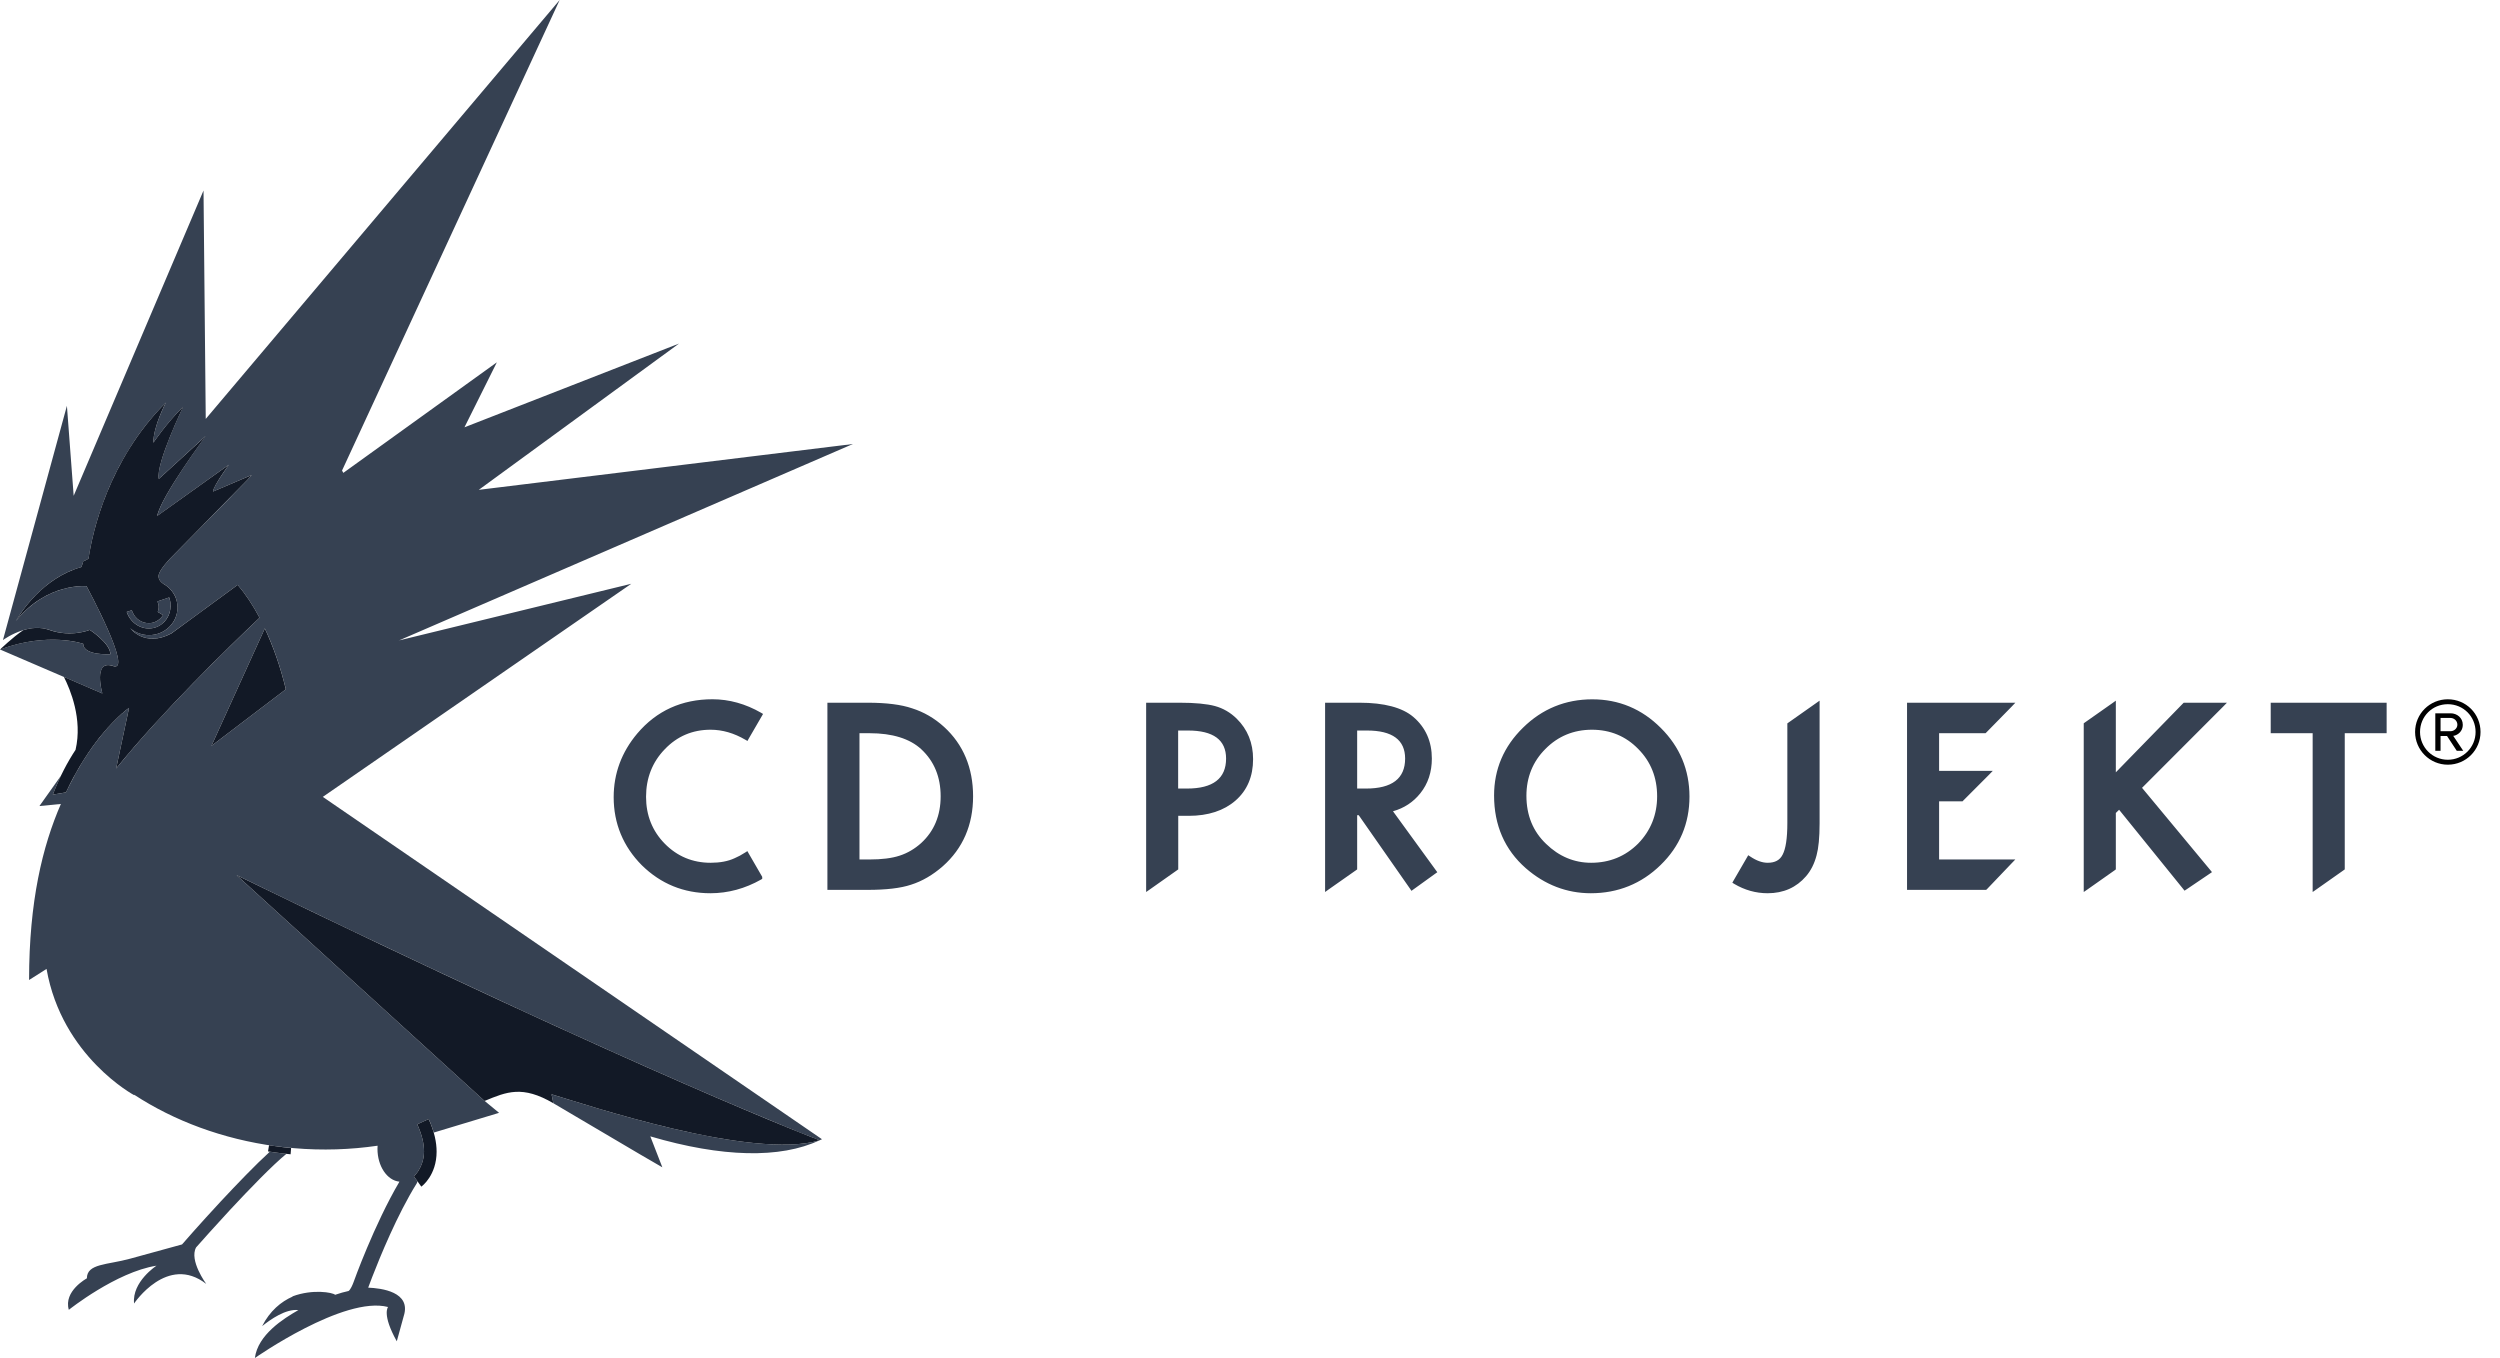
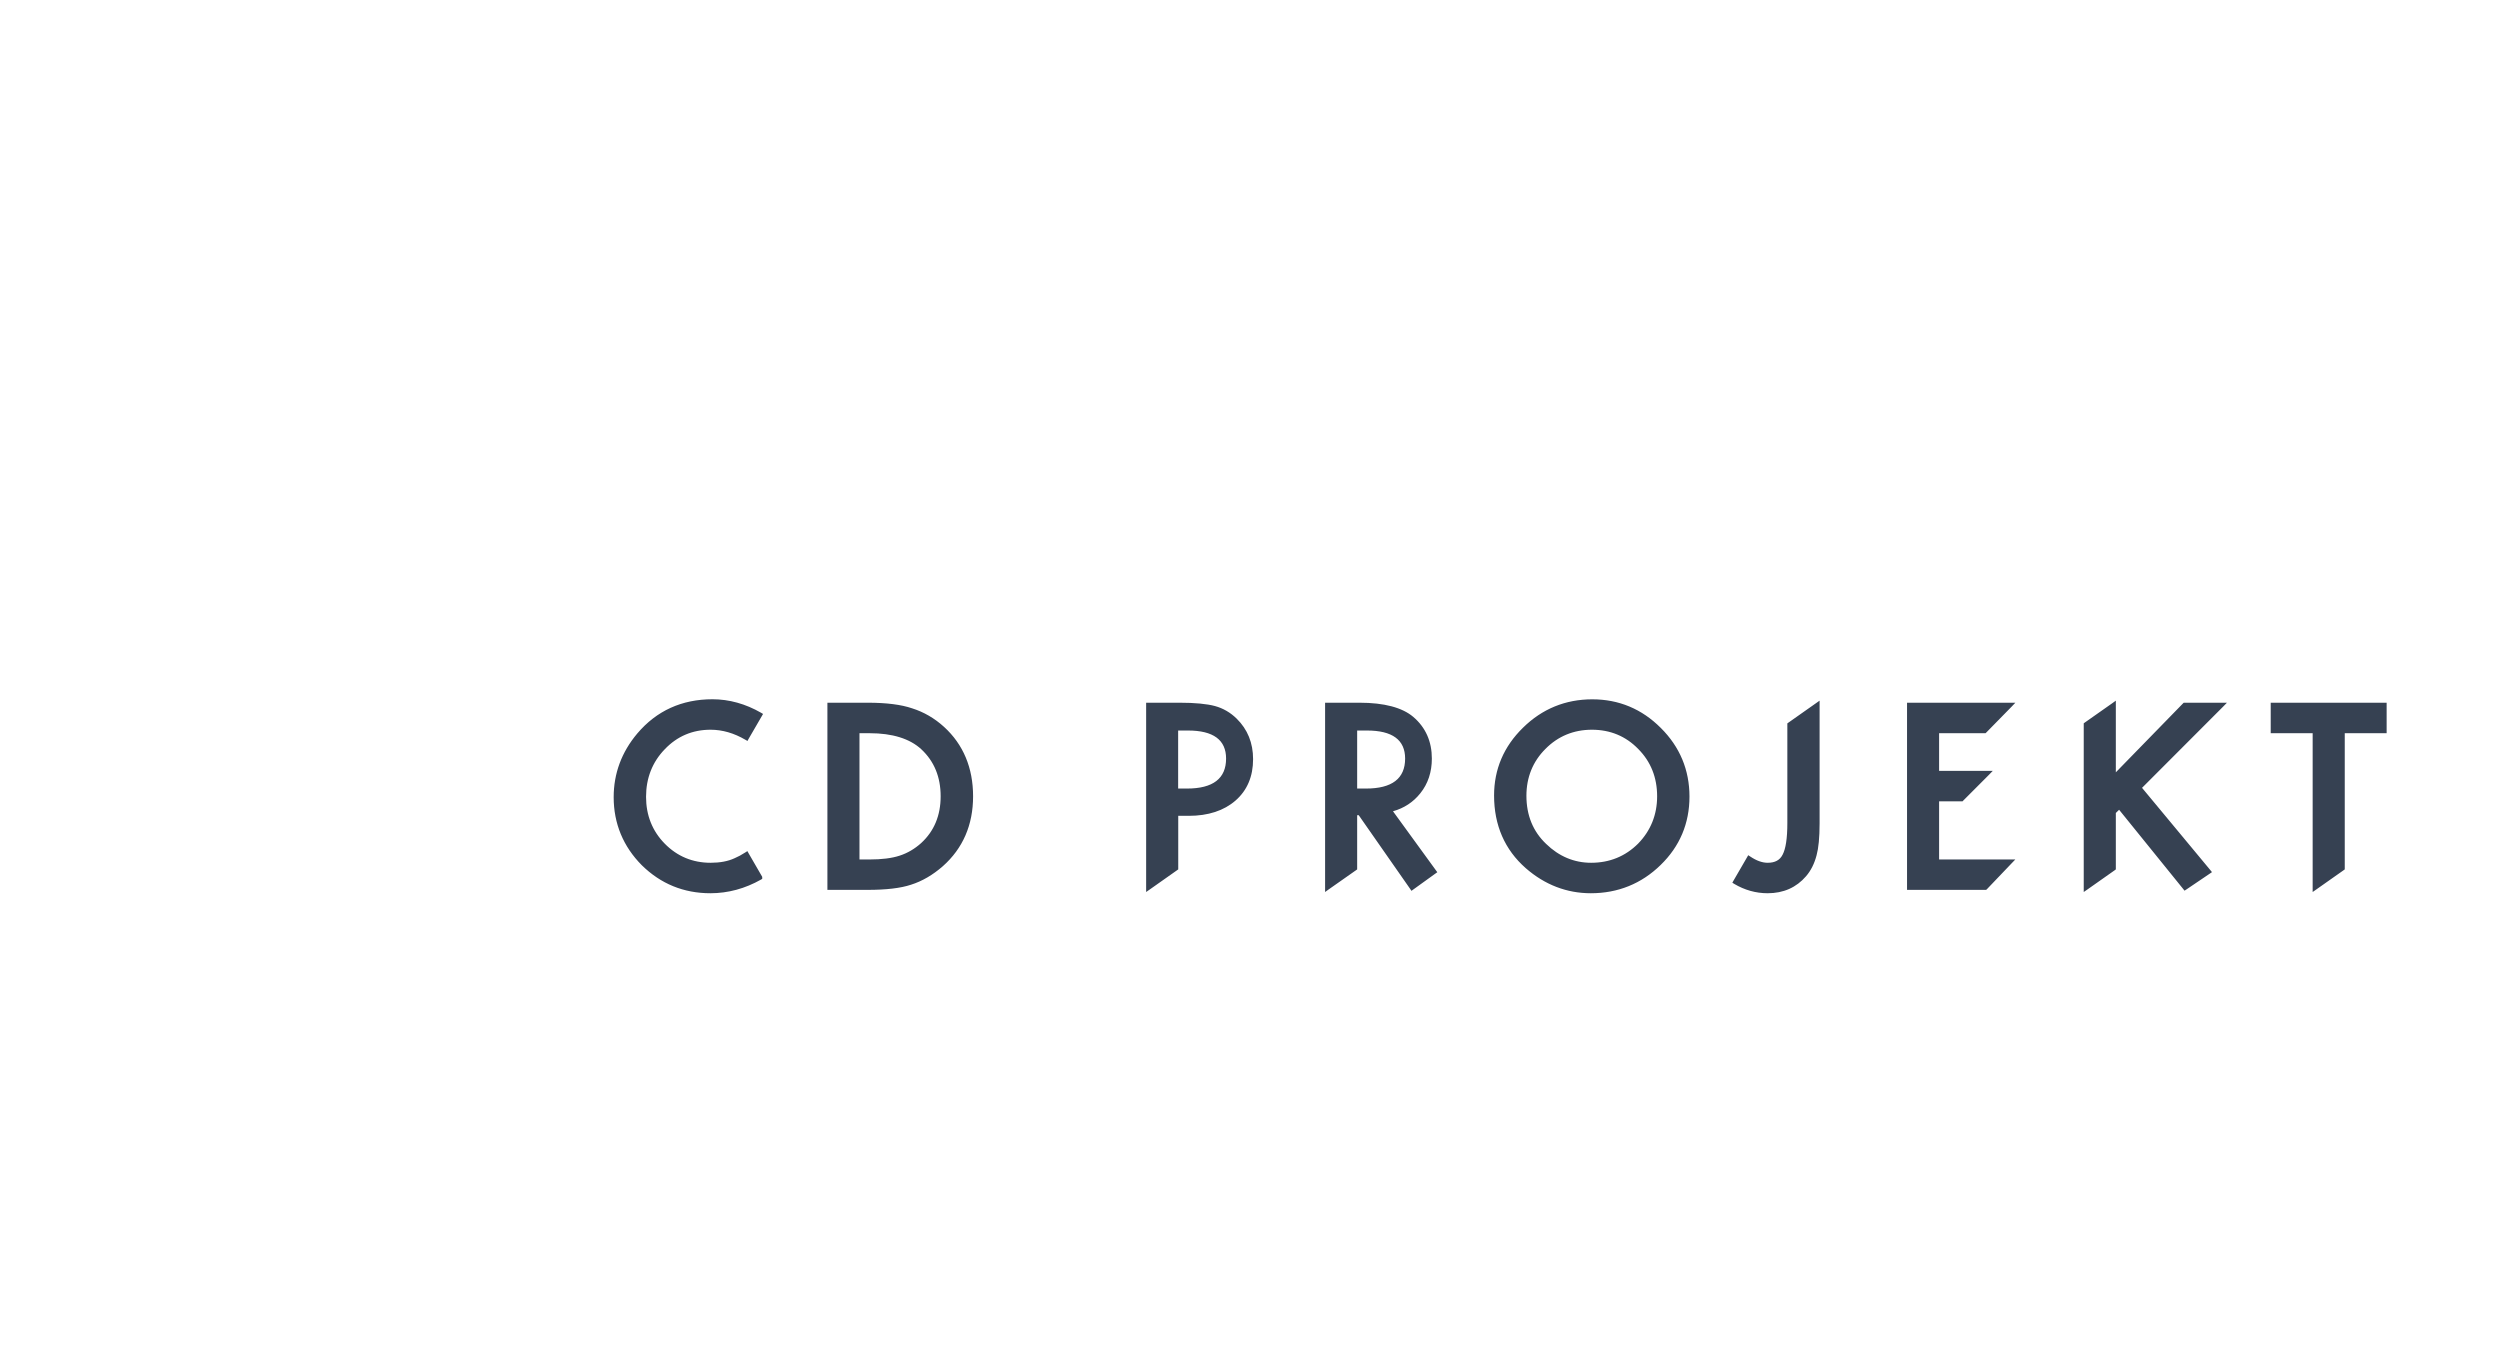
<svg xmlns="http://www.w3.org/2000/svg" width="81" height="44" viewBox="0 0 81 44" fill="none">
-   <path d="M7.449 39.205C8.086 38.52 8.834 37.747 9.281 37.383C9.155 37.373 8.957 37.348 8.742 37.316C8.276 37.74 7.682 38.36 7.15 38.929C6.475 39.656 5.92 40.292 5.92 40.295C5.911 40.3 5.908 40.312 5.9 40.319C5.459 40.441 4.711 40.646 4.214 40.782C3.476 40.986 2.815 40.936 2.815 41.418C2.815 41.418 2.051 41.828 2.23 42.438C2.23 42.438 3.761 41.215 5.071 41.008C5.071 41.008 4.271 41.528 4.344 42.234C4.344 42.234 5.422 40.62 6.682 41.599C6.682 41.599 6.12 40.836 6.354 40.416C6.556 40.188 6.973 39.719 7.449 39.205ZM5.024 20.15C4.958 20.179 4.889 20.19 4.818 20.19C4.595 20.19 4.386 20.054 4.295 19.833C4.287 19.815 4.276 19.794 4.273 19.771L4.107 19.826C4.246 20.233 4.667 20.456 5.046 20.325C5.142 20.291 5.227 20.24 5.293 20.175C5.502 19.979 5.586 19.659 5.483 19.356L5.101 19.486C5.125 19.543 5.142 19.603 5.142 19.668C5.142 19.724 5.132 19.775 5.11 19.824L5.283 19.93C5.253 19.976 5.216 20.021 5.172 20.059C5.132 20.097 5.081 20.127 5.024 20.15ZM20.454 18.914L12.923 20.751V20.743L12.926 20.751L27.634 14.386L15.512 15.871L22.001 11.131L15.048 13.845L16.098 11.739L11.124 15.321L11.082 15.246L18.133 2.95695e-07L6.666 13.573L6.594 6.173L2.387 16.064L2.168 13.148L0.096 20.736L0.099 20.733V20.736C0.099 20.736 0.379 20.529 0.754 20.416C0.785 20.407 0.815 20.4 0.845 20.391C0.849 20.391 0.853 20.388 0.857 20.388C0.887 20.382 0.918 20.375 0.948 20.37C0.952 20.37 0.956 20.366 0.962 20.366C0.993 20.361 1.023 20.357 1.058 20.355V20.351C1.09 20.349 1.122 20.347 1.152 20.344H1.172C1.203 20.341 1.235 20.341 1.269 20.344C1.272 20.344 1.273 20.344 1.281 20.347C1.31 20.347 1.338 20.349 1.368 20.355C1.374 20.357 1.378 20.357 1.384 20.357C1.418 20.361 1.447 20.366 1.478 20.375C1.486 20.375 1.494 20.377 1.498 20.379C1.529 20.387 1.562 20.396 1.597 20.407C2.306 20.664 2.909 20.407 2.909 20.407C2.909 20.407 3.577 20.836 3.577 21.196H3.575V21.197C3.575 21.197 2.697 21.249 2.697 20.86C2.697 20.86 1.573 20.461 0 21.043L3.317 22.469C3.314 22.454 3.139 21.837 3.331 21.622C3.392 21.548 3.498 21.522 3.665 21.578C3.725 21.6 3.769 21.594 3.797 21.568C4.054 21.302 2.804 18.993 2.804 18.993C2.804 18.993 1.681 18.884 0.709 19.9C0.645 19.967 0.578 20.039 0.515 20.119C0.614 19.945 0.93 19.444 1.455 19.009C1.77 18.744 2.165 18.507 2.634 18.373C2.763 18.065 2.599 18.266 2.865 18.104C2.867 18.104 2.867 18.101 2.867 18.101C2.991 17.287 3.452 15.189 5.042 13.396C5.149 13.277 5.259 13.156 5.376 13.042C5.376 13.042 4.968 13.809 4.968 14.342C4.98 14.328 5.383 13.725 5.939 13.172V13.17C5.939 13.17 5.932 13.178 5.924 13.194C5.82 13.415 5.062 15.033 5.142 15.506C5.144 15.51 5.145 15.513 5.145 15.518L6.678 14.113C6.678 14.113 6.674 14.116 6.671 14.117C6.627 14.178 5.233 16.064 5.095 16.71V16.715L7.415 15.057L7.413 15.06C7.406 15.074 7.121 15.47 7.001 15.688C6.916 15.844 6.904 15.896 6.904 15.913L6.908 15.925L8.157 15.389C8.157 15.389 8.103 15.454 8.015 15.549L7.551 16.021L7.436 16.143L6.591 16.997L6.575 17.016L5.932 17.67L5.519 18.09C5.519 18.09 5.182 18.441 5.142 18.623C5.101 18.802 5.291 18.913 5.291 18.913H5.289C5.461 19.009 5.6 19.157 5.681 19.334C5.726 19.442 5.751 19.559 5.751 19.684C5.751 19.93 5.651 20.153 5.483 20.314C5.318 20.476 5.085 20.578 4.828 20.578C4.595 20.578 4.388 20.493 4.226 20.358C4.254 20.396 4.711 20.97 5.55 20.523L6.586 19.768L6.631 19.733L7.702 18.95C7.955 19.248 8.194 19.607 8.41 20.015C7.773 20.62 6.688 21.669 5.604 22.816C4.958 23.498 4.313 24.219 3.763 24.9L4.15 23.085L4.182 22.935C4.182 22.935 4.18 22.935 4.18 22.938C4.176 22.939 4.173 22.939 4.17 22.942C4.17 22.943 4.165 22.946 4.165 22.946C4.162 22.948 4.157 22.948 4.155 22.954C4.153 22.954 4.15 22.956 4.15 22.96C4.146 22.962 4.139 22.965 4.135 22.968C4.133 22.969 4.131 22.975 4.125 22.977C4.121 22.979 4.115 22.985 4.11 22.986C4.107 22.992 4.103 22.994 4.096 22.998C4.092 23.003 4.089 23.007 4.08 23.009C4.074 23.015 4.071 23.021 4.064 23.024C4.059 23.028 4.052 23.036 4.046 23.037C4.04 23.045 4.034 23.052 4.028 23.054C4.02 23.061 4.014 23.067 4.006 23.073C4 23.077 3.994 23.085 3.989 23.091C3.98 23.098 3.969 23.103 3.963 23.113C3.953 23.116 3.95 23.123 3.939 23.128C3.933 23.138 3.923 23.145 3.913 23.154C3.907 23.161 3.897 23.168 3.89 23.176C3.88 23.184 3.868 23.194 3.86 23.205C3.852 23.212 3.847 23.219 3.836 23.224C3.828 23.236 3.816 23.248 3.802 23.259C3.794 23.265 3.788 23.271 3.782 23.279C3.775 23.285 3.767 23.292 3.759 23.299C3.759 23.301 3.757 23.301 3.757 23.301C3.746 23.312 3.733 23.326 3.721 23.339C3.711 23.346 3.702 23.356 3.695 23.366C3.68 23.377 3.67 23.39 3.658 23.401C3.648 23.41 3.638 23.422 3.628 23.431C3.62 23.444 3.609 23.453 3.604 23.46C3.6 23.464 3.594 23.47 3.59 23.474C3.59 23.475 3.586 23.479 3.581 23.483C3.574 23.491 3.567 23.497 3.559 23.506C3.549 23.518 3.539 23.528 3.529 23.54C3.527 23.544 3.525 23.547 3.521 23.548C3.516 23.552 3.513 23.555 3.509 23.559C3.503 23.569 3.496 23.576 3.488 23.583C3.476 23.6 3.464 23.613 3.448 23.627C3.438 23.642 3.426 23.653 3.416 23.668C3.404 23.683 3.387 23.7 3.375 23.714C3.363 23.729 3.352 23.741 3.341 23.756C3.325 23.773 3.313 23.791 3.296 23.808C3.286 23.821 3.274 23.835 3.261 23.851C3.248 23.87 3.234 23.886 3.218 23.908C3.206 23.919 3.195 23.935 3.183 23.949C3.168 23.971 3.151 23.991 3.135 24.012C3.122 24.029 3.112 24.04 3.104 24.054C3.084 24.08 3.064 24.106 3.044 24.132C3.037 24.142 3.027 24.154 3.022 24.164C2.993 24.203 2.963 24.243 2.936 24.284L2.933 24.288C2.906 24.328 2.878 24.367 2.851 24.407C2.845 24.418 2.836 24.432 2.828 24.444C2.809 24.474 2.788 24.505 2.767 24.537C2.756 24.552 2.749 24.567 2.737 24.582C2.718 24.613 2.7 24.64 2.68 24.67C2.67 24.688 2.66 24.705 2.65 24.721C2.634 24.751 2.613 24.782 2.594 24.813C2.585 24.831 2.573 24.849 2.564 24.869C2.545 24.899 2.529 24.931 2.508 24.961C2.498 24.977 2.486 24.999 2.476 25.017C2.457 25.053 2.439 25.084 2.421 25.116C2.412 25.134 2.401 25.155 2.391 25.176C2.306 25.333 2.223 25.495 2.138 25.67V25.674L1.711 25.745C1.797 25.525 1.881 25.326 1.973 25.137L1.277 26.116L1.973 26.048C1.378 27.415 0.942 29.204 0.942 31.752L1.508 31.393C2.007 34.236 4.351 35.486 4.351 35.486L4.347 35.469C5.639 36.314 7.211 36.905 8.943 37.139C9.183 37.17 9.378 37.188 9.422 37.192C9.424 37.192 9.424 37.192 9.424 37.191C9.455 37.194 9.483 37.2 9.513 37.2C10.451 37.282 11.363 37.248 12.234 37.121C12.232 37.154 12.23 37.188 12.23 37.221C12.23 37.784 12.543 38.247 12.942 38.286C12.122 39.679 11.459 41.529 11.457 41.538C11.426 41.623 11.36 41.781 11.294 41.828C11.092 41.873 11.076 41.883 10.853 41.953L10.856 41.95C10.781 41.877 10.134 41.756 9.475 42.003C9.477 42.006 9.477 42.006 9.481 42.009C9.107 42.173 8.745 42.472 8.493 42.967C8.761 42.751 9.261 42.399 9.667 42.447C9.186 42.722 8.353 43.246 8.258 44C8.258 44 11.148 41.973 12.573 42.347C12.573 42.347 12.366 42.582 12.856 43.458L13.08 42.644C13.337 41.853 12.347 41.737 11.931 41.72C11.933 41.714 11.933 41.711 11.933 41.71C11.933 41.71 11.979 41.584 12.06 41.374C12.305 40.741 12.876 39.342 13.501 38.343C13.513 38.322 13.521 38.3 13.528 38.279L13.411 38.117C13.412 38.117 13.495 38.027 13.54 37.959C13.623 37.829 13.738 37.606 13.739 37.312C13.739 37.081 13.684 36.79 13.519 36.428L13.889 36.257C13.909 36.304 13.929 36.348 13.949 36.39C13.954 36.406 13.96 36.42 13.964 36.433C13.976 36.463 13.987 36.493 13.998 36.523C14.004 36.538 14.009 36.554 14.015 36.569C14.025 36.602 14.034 36.633 14.045 36.663C14.047 36.672 14.053 36.684 14.055 36.695L16.17 36.056L15.702 35.67H15.698L15.678 35.65L15.667 35.641L7.667 28.356C7.67 28.356 7.672 28.36 7.672 28.36L7.67 28.356C9.894 29.438 12.488 30.695 16.888 32.734C21.224 34.732 23.968 35.896 25.384 36.477C25.396 36.484 25.41 36.489 25.419 36.493H25.422C25.627 36.578 25.804 36.649 25.953 36.709C26.256 36.828 26.539 36.938 26.555 36.945C26.579 36.931 26.608 36.924 26.632 36.911L10.459 25.819L20.454 18.914ZM9.261 22.333L6.85 24.167L8.58 20.361V20.358C8.855 20.942 9.087 21.608 9.263 22.333H9.261ZM17.87 35.455L17.93 35.745H17.929L20.747 37.407L21.46 37.821L21.07 36.818C23.395 37.503 25.288 37.542 26.547 36.948C26.547 36.948 26.545 36.948 26.545 36.949C24.354 37.597 18.919 35.766 17.87 35.455Z" fill="#364152" />
-   <path d="M2.697 20.86C2.697 21.249 3.575 21.197 3.575 21.197C3.575 20.839 2.909 20.409 2.909 20.409C2.909 20.409 2.306 20.664 1.593 20.409C1.307 20.306 1.009 20.339 0.754 20.417C0.416 20.643 0 21.046 0 21.046C1.573 20.46 2.697 20.86 2.697 20.86ZM8.58 20.361L6.85 24.167L9.261 22.333C9.087 21.608 8.852 20.944 8.58 20.361ZM26.559 36.945C26.559 36.945 21.142 34.913 7.667 28.356L15.698 35.67H15.702C16.421 35.372 16.927 35.159 17.929 35.745L17.87 35.455C18.917 35.766 24.372 37.606 26.559 36.945ZM13.519 36.428C13.684 36.79 13.739 37.081 13.739 37.312C13.738 37.606 13.623 37.828 13.54 37.959C13.495 38.027 13.412 38.117 13.411 38.117L13.651 38.447C13.677 38.43 14.146 38.076 14.146 37.312C14.146 37.015 14.075 36.663 13.888 36.257L13.519 36.428ZM8.684 37.306C9.066 37.367 9.415 37.399 9.415 37.399L9.432 37.197C9.432 37.197 9.091 37.166 8.717 37.105L8.684 37.306ZM8.41 20.015C8.194 19.607 7.955 19.248 7.702 18.95L5.55 20.526C4.681 20.985 4.222 20.356 4.222 20.356C4.381 20.493 4.594 20.578 4.828 20.578C5.34 20.578 5.75 20.175 5.752 19.684C5.752 19.56 5.726 19.442 5.68 19.337C5.6 19.157 5.459 19.008 5.288 18.914L5.291 18.913C5.291 18.913 5.101 18.802 5.142 18.623C5.182 18.441 5.519 18.09 5.519 18.09L5.517 18.092L6.575 17.016L6.591 16.997L7.551 16.021L8.015 15.549C8.103 15.454 8.155 15.391 8.155 15.391L6.904 15.925C6.904 15.925 6.88 15.912 7.001 15.688C7.122 15.466 7.415 15.057 7.415 15.057L5.093 16.715C5.227 16.064 6.678 14.116 6.678 14.116L5.145 15.518C5.042 15.03 5.939 13.172 5.939 13.172C5.374 13.731 4.968 14.345 4.968 14.345C4.968 13.809 5.374 13.042 5.374 13.042C3.513 14.904 2.997 17.234 2.867 18.101C2.597 18.269 2.763 18.064 2.634 18.373C1.384 18.727 0.675 19.841 0.514 20.118C1.528 18.867 2.804 18.992 2.804 18.992C2.804 18.992 4.327 21.808 3.665 21.581C2.997 21.349 3.317 22.469 3.317 22.469L2.07 21.931C2.276 22.338 2.68 23.297 2.448 24.294C2.191 24.684 1.937 25.159 1.711 25.745L2.138 25.673C2.221 25.495 2.304 25.332 2.387 25.176C2.399 25.156 2.412 25.137 2.421 25.117C2.437 25.084 2.456 25.053 2.476 25.02C2.486 25 2.498 24.979 2.508 24.961C2.526 24.93 2.542 24.9 2.561 24.87C2.573 24.849 2.585 24.831 2.594 24.812C2.613 24.782 2.629 24.751 2.65 24.723C2.66 24.704 2.67 24.688 2.68 24.673C2.698 24.643 2.718 24.612 2.737 24.583C2.745 24.567 2.754 24.552 2.767 24.536C2.784 24.506 2.806 24.476 2.828 24.446C2.836 24.432 2.842 24.418 2.851 24.407C2.878 24.367 2.906 24.328 2.933 24.29C2.933 24.288 2.936 24.285 2.936 24.284C2.963 24.243 2.991 24.205 3.018 24.167C3.027 24.157 3.035 24.145 3.044 24.134C3.064 24.106 3.082 24.082 3.102 24.054C3.112 24.04 3.122 24.029 3.135 24.015C3.149 23.994 3.165 23.971 3.181 23.949C3.195 23.935 3.206 23.922 3.215 23.907C3.23 23.888 3.246 23.869 3.261 23.851C3.272 23.838 3.286 23.824 3.296 23.809C3.313 23.791 3.325 23.774 3.339 23.758C3.352 23.744 3.361 23.73 3.373 23.716C3.387 23.7 3.401 23.683 3.416 23.669C3.426 23.656 3.438 23.643 3.448 23.63C3.462 23.613 3.476 23.6 3.486 23.585C3.498 23.574 3.509 23.559 3.521 23.548C3.533 23.535 3.545 23.522 3.559 23.508C3.569 23.494 3.579 23.486 3.59 23.474C3.604 23.46 3.615 23.448 3.628 23.433C3.636 23.425 3.648 23.413 3.658 23.401C3.668 23.389 3.68 23.377 3.695 23.366C3.702 23.357 3.711 23.348 3.721 23.339C3.733 23.326 3.746 23.312 3.757 23.301C3.767 23.294 3.773 23.285 3.782 23.279C3.802 23.259 3.818 23.242 3.836 23.224C3.847 23.219 3.852 23.212 3.86 23.205C3.868 23.194 3.88 23.184 3.89 23.175C3.897 23.168 3.907 23.16 3.913 23.154C3.923 23.145 3.933 23.137 3.939 23.128C3.95 23.123 3.953 23.116 3.963 23.113C3.97 23.103 3.98 23.098 3.989 23.091C3.994 23.084 4 23.077 4.006 23.073C4.014 23.067 4.02 23.06 4.028 23.054C4.034 23.052 4.04 23.045 4.046 23.037C4.052 23.036 4.059 23.028 4.064 23.024C4.071 23.021 4.074 23.015 4.08 23.009C4.089 23.007 4.092 23.002 4.096 22.998C4.103 22.994 4.107 22.991 4.11 22.986C4.115 22.984 4.121 22.979 4.125 22.976C4.131 22.975 4.133 22.969 4.135 22.968C4.139 22.965 4.146 22.962 4.15 22.96C4.15 22.956 4.153 22.954 4.155 22.954C4.157 22.948 4.162 22.948 4.165 22.946C4.165 22.946 4.17 22.943 4.17 22.942C4.173 22.939 4.176 22.939 4.18 22.937C4.18 22.934 4.182 22.934 4.182 22.934L4.15 23.084L3.763 24.9C5.229 23.084 7.393 20.978 8.41 20.015ZM4.105 19.826L4.273 19.771C4.276 19.793 4.287 19.815 4.295 19.833C4.386 20.054 4.595 20.19 4.818 20.19C4.889 20.19 4.958 20.179 5.024 20.15C5.136 20.104 5.224 20.024 5.283 19.93L5.11 19.826C5.132 19.778 5.142 19.724 5.142 19.668C5.142 19.603 5.125 19.542 5.101 19.486L5.483 19.356C5.621 19.762 5.426 20.195 5.045 20.326C4.665 20.456 4.244 20.235 4.105 19.826Z" fill="#121926" />
  <path d="M39.362 22.875C39.104 22.806 38.72 22.768 38.221 22.768H37.135V28.901L37.251 28.82L38.143 28.191L38.175 28.168V26.433H38.516C39.145 26.433 39.656 26.265 40.031 25.938C40.41 25.607 40.6 25.156 40.6 24.596C40.6 24.071 40.421 23.631 40.069 23.285C39.867 23.086 39.63 22.948 39.362 22.875ZM38.458 25.549H38.172V23.669H38.493C39.312 23.669 39.725 23.973 39.725 24.578C39.725 25.225 39.301 25.549 38.458 25.549ZM45.133 26.285C45.492 26.184 45.789 25.99 46.017 25.704C46.268 25.393 46.392 25.012 46.392 24.578C46.392 24.024 46.19 23.568 45.791 23.228C45.434 22.925 44.847 22.768 44.05 22.768H42.933V28.901L43.045 28.82L43.941 28.191L43.972 28.168V26.412H44.022L45.691 28.803L45.731 28.863L45.791 28.82L46.508 28.303L46.569 28.26L46.525 28.2L45.133 26.285ZM43.972 25.549V25.488V23.756V23.669H44.293C45.113 23.669 45.526 23.973 45.526 24.578C45.526 25.225 45.102 25.549 44.258 25.549H43.972ZM29.553 22.95C29.201 22.829 28.719 22.768 28.121 22.768H26.808V28.832H28.107C28.71 28.832 29.183 28.777 29.519 28.664C29.874 28.552 30.223 28.35 30.549 28.064C31.196 27.489 31.528 26.73 31.528 25.8C31.528 24.879 31.21 24.119 30.587 23.551C30.278 23.27 29.931 23.069 29.553 22.95ZM29.845 27.316C29.64 27.5 29.406 27.64 29.149 27.723C28.895 27.807 28.566 27.847 28.176 27.847H27.847V23.756H28.176C28.913 23.756 29.478 23.932 29.85 24.276C30.269 24.666 30.477 25.176 30.477 25.8C30.477 26.421 30.267 26.929 29.845 27.316ZM23.022 23.643C23.406 23.643 23.784 23.753 24.154 23.97L24.218 24.007L24.252 23.944L24.686 23.196L24.723 23.132L24.66 23.094C24.154 22.803 23.622 22.656 23.085 22.656C22.092 22.656 21.273 23.028 20.649 23.764C20.14 24.368 19.883 25.061 19.883 25.829C19.883 26.683 20.193 27.429 20.796 28.035C21.408 28.636 22.153 28.941 23.017 28.941C23.588 28.941 24.14 28.791 24.66 28.497L24.696 28.474V28.413L24.688 28.396L24.252 27.642L24.215 27.576L24.148 27.619C24.027 27.698 23.908 27.761 23.799 27.807C23.588 27.905 23.328 27.954 23.025 27.954C22.442 27.954 21.942 27.746 21.538 27.335C21.136 26.926 20.932 26.415 20.932 25.817C20.932 25.212 21.136 24.691 21.538 24.276C21.94 23.854 22.439 23.643 23.022 23.643ZM73.571 23.756H74.93V28.901L75.046 28.82L75.939 28.191L75.97 28.168V23.756H77.327V22.768H73.571V23.756ZM51.59 22.658C50.72 22.658 49.964 22.968 49.346 23.577C48.722 24.186 48.408 24.925 48.408 25.774C48.408 26.738 48.754 27.532 49.436 28.13C50.053 28.668 50.764 28.941 51.543 28.941C52.421 28.941 53.184 28.632 53.804 28.026C54.425 27.423 54.739 26.678 54.739 25.809C54.739 24.948 54.427 24.197 53.81 23.585C53.196 22.97 52.45 22.658 51.59 22.658ZM53.074 27.334C52.66 27.746 52.15 27.954 51.552 27.954C51.006 27.954 50.512 27.749 50.094 27.342C49.669 26.938 49.456 26.415 49.456 25.783C49.456 25.186 49.663 24.674 50.07 24.267C50.477 23.854 50.986 23.643 51.578 23.643C52.173 23.643 52.678 23.854 53.079 24.267C53.487 24.677 53.691 25.193 53.691 25.8C53.691 26.397 53.483 26.914 53.074 27.334ZM70.729 22.791L68.553 25.023V22.701L68.437 22.785L67.545 23.412L67.513 23.435V28.901L67.631 28.82L68.524 28.191L68.553 28.168V26.34L68.659 26.236L70.738 28.806L70.779 28.858L70.837 28.82L71.601 28.303L71.668 28.257L71.616 28.193L69.402 25.526L72.029 22.895L72.153 22.768H70.753L70.729 22.791ZM57.942 23.415L57.91 23.438V26.669C57.91 27.158 57.858 27.5 57.757 27.691C57.667 27.87 57.508 27.954 57.272 27.954C57.099 27.954 56.911 27.888 56.709 27.752L56.642 27.709L56.605 27.775L56.163 28.537L56.128 28.6L56.189 28.638C56.524 28.837 56.888 28.941 57.272 28.941C57.786 28.941 58.204 28.753 58.516 28.39C58.675 28.206 58.788 27.977 58.857 27.711C58.92 27.481 58.955 27.14 58.955 26.672V22.701L58.836 22.785L57.942 23.415ZM64.332 23.756L64.354 23.735L65.177 22.895L65.298 22.768H61.788V28.832H64.351L64.375 28.811L65.177 27.971L65.296 27.847H62.827V25.964H63.586L63.606 25.942L64.441 25.105L64.565 24.977H62.827V23.756H64.332Z" fill="#364152" />
-   <path d="M79.309 24.776C78.724 24.776 78.249 24.3 78.249 23.716C78.249 23.126 78.724 22.657 79.309 22.657C79.899 22.657 80.369 23.126 80.369 23.716C80.369 24.3 79.899 24.776 79.309 24.776ZM79.309 22.816C78.809 22.816 78.409 23.211 78.409 23.716C78.409 24.211 78.809 24.616 79.309 24.616C79.809 24.616 80.209 24.211 80.209 23.716C80.209 23.211 79.809 22.816 79.309 22.816ZM79.599 24.326L79.284 23.846H79.074V24.326H78.904V23.111H79.399C79.604 23.111 79.794 23.256 79.794 23.481C79.794 23.751 79.554 23.841 79.484 23.841L79.809 24.326H79.599ZM79.399 23.262H79.074V23.691H79.399C79.504 23.691 79.619 23.606 79.619 23.481C79.619 23.346 79.504 23.262 79.399 23.262Z" fill="black" />
</svg>